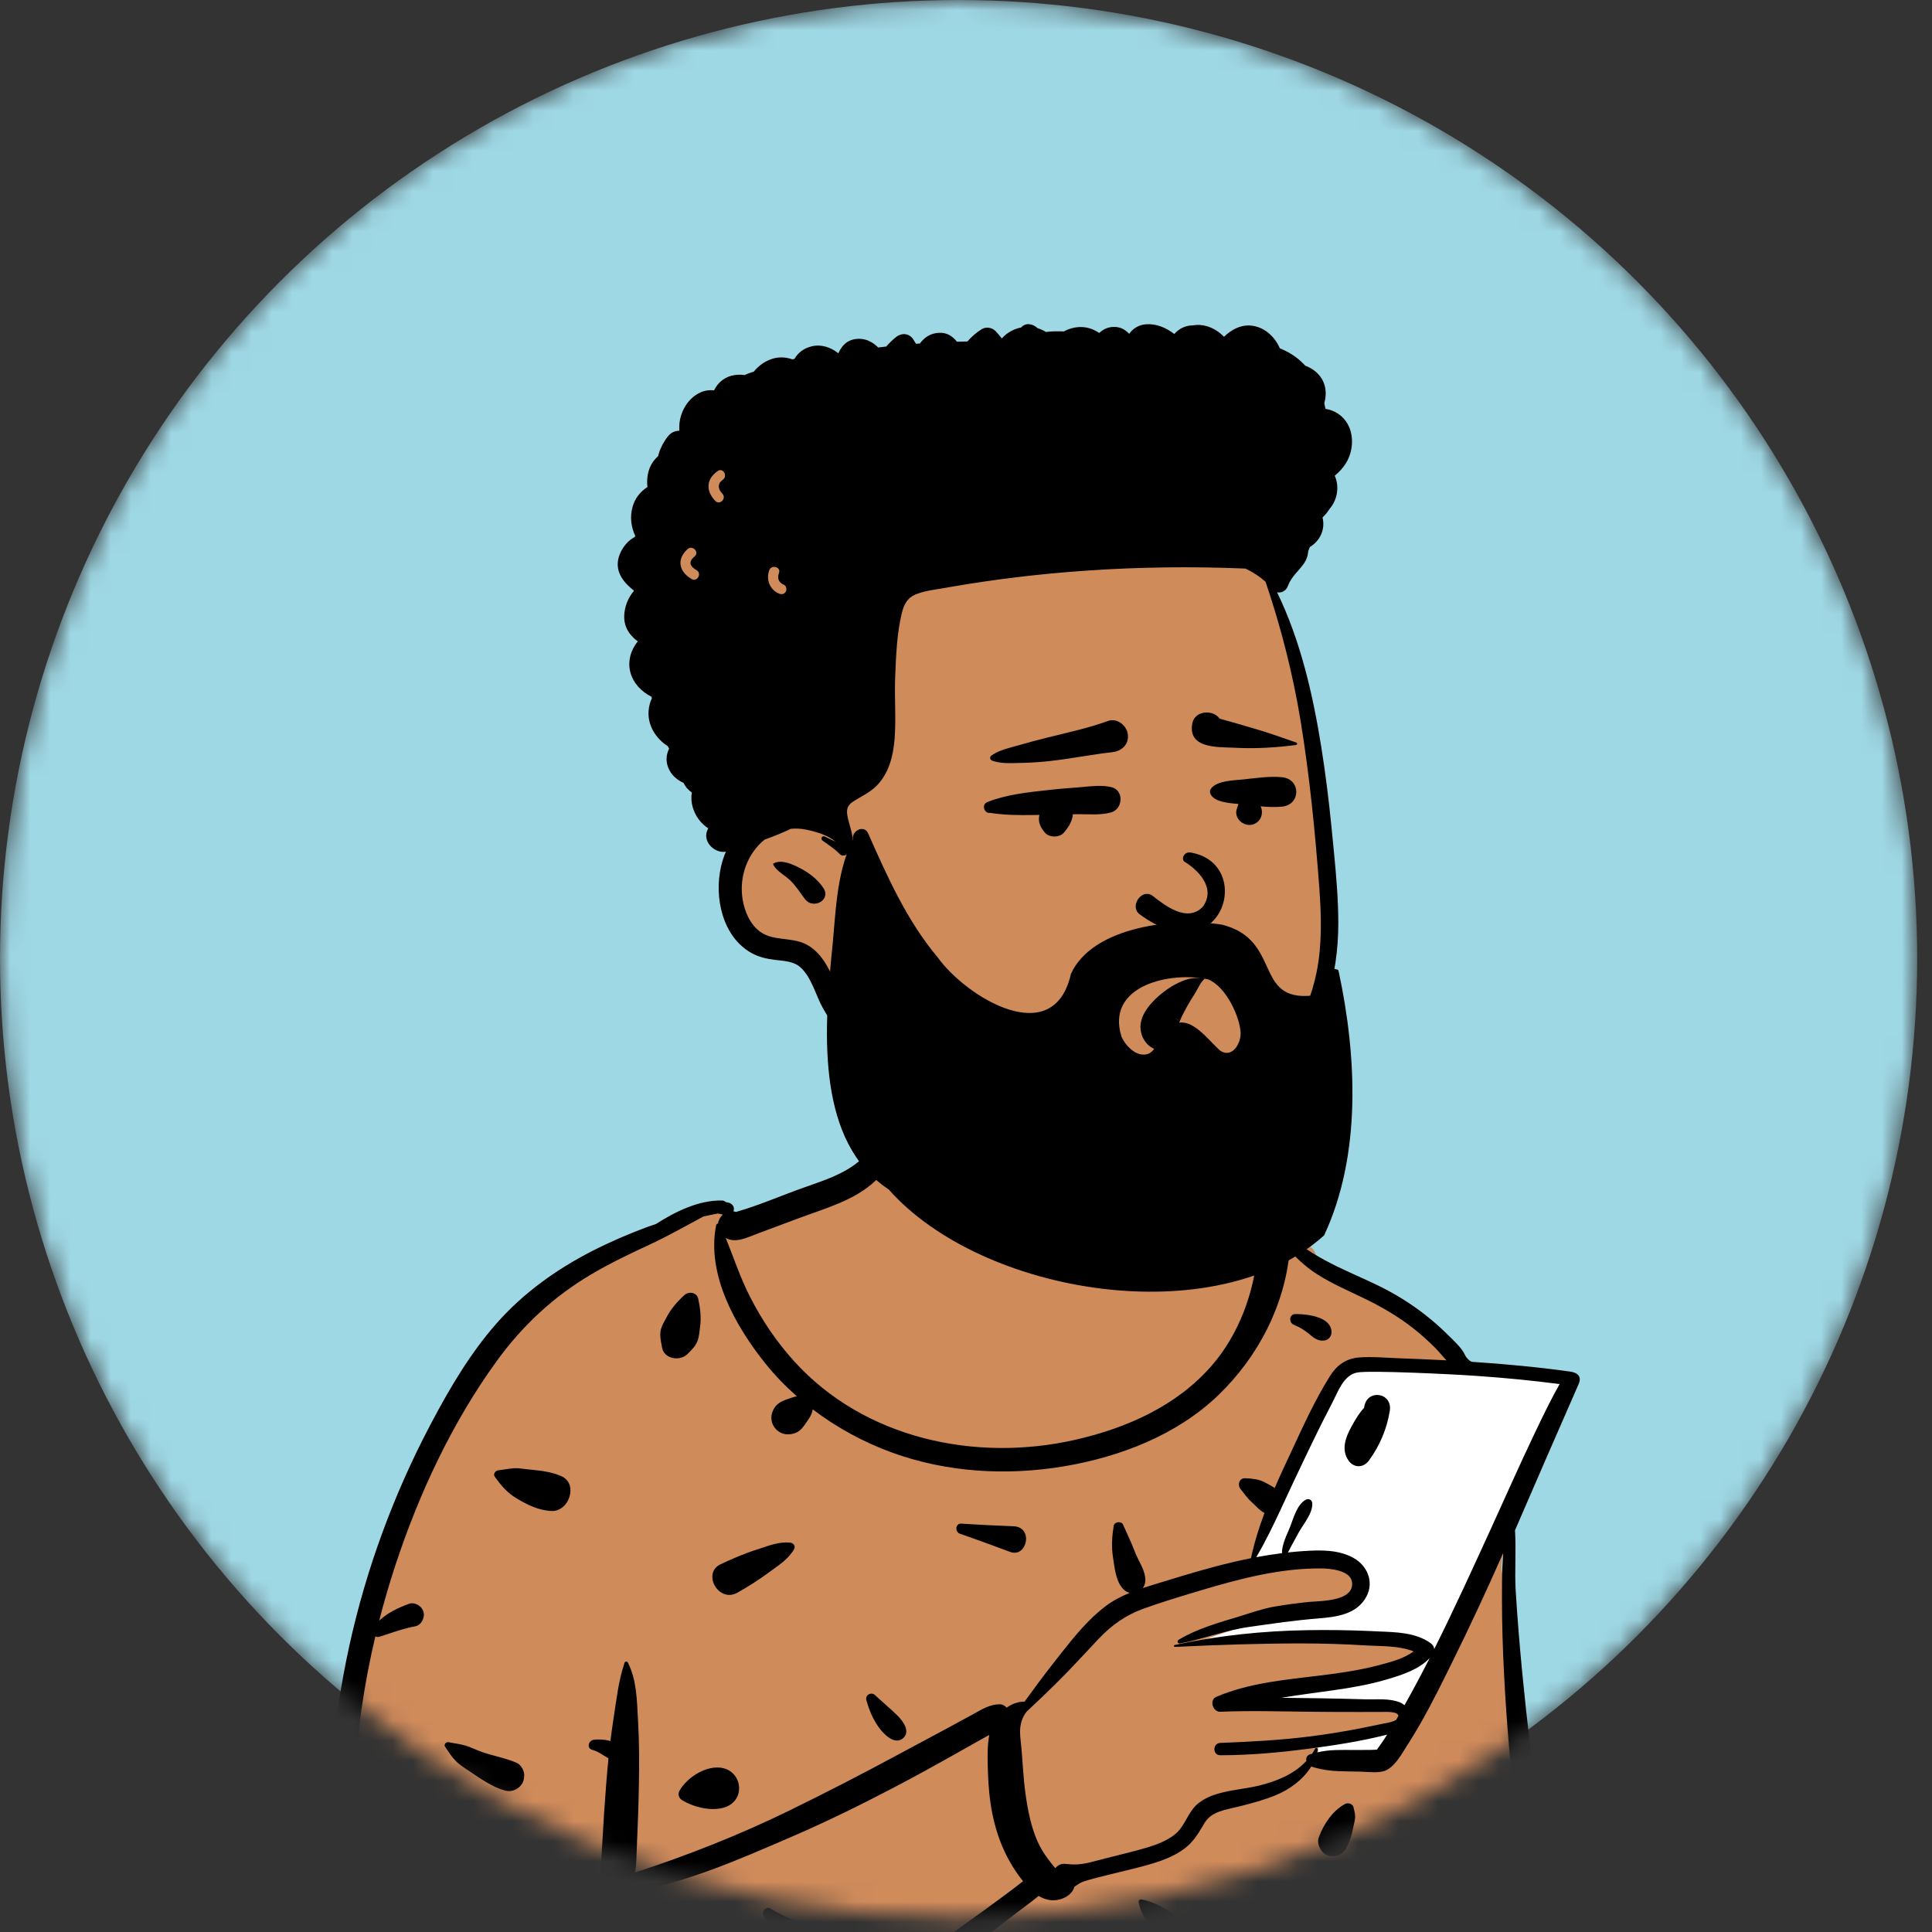
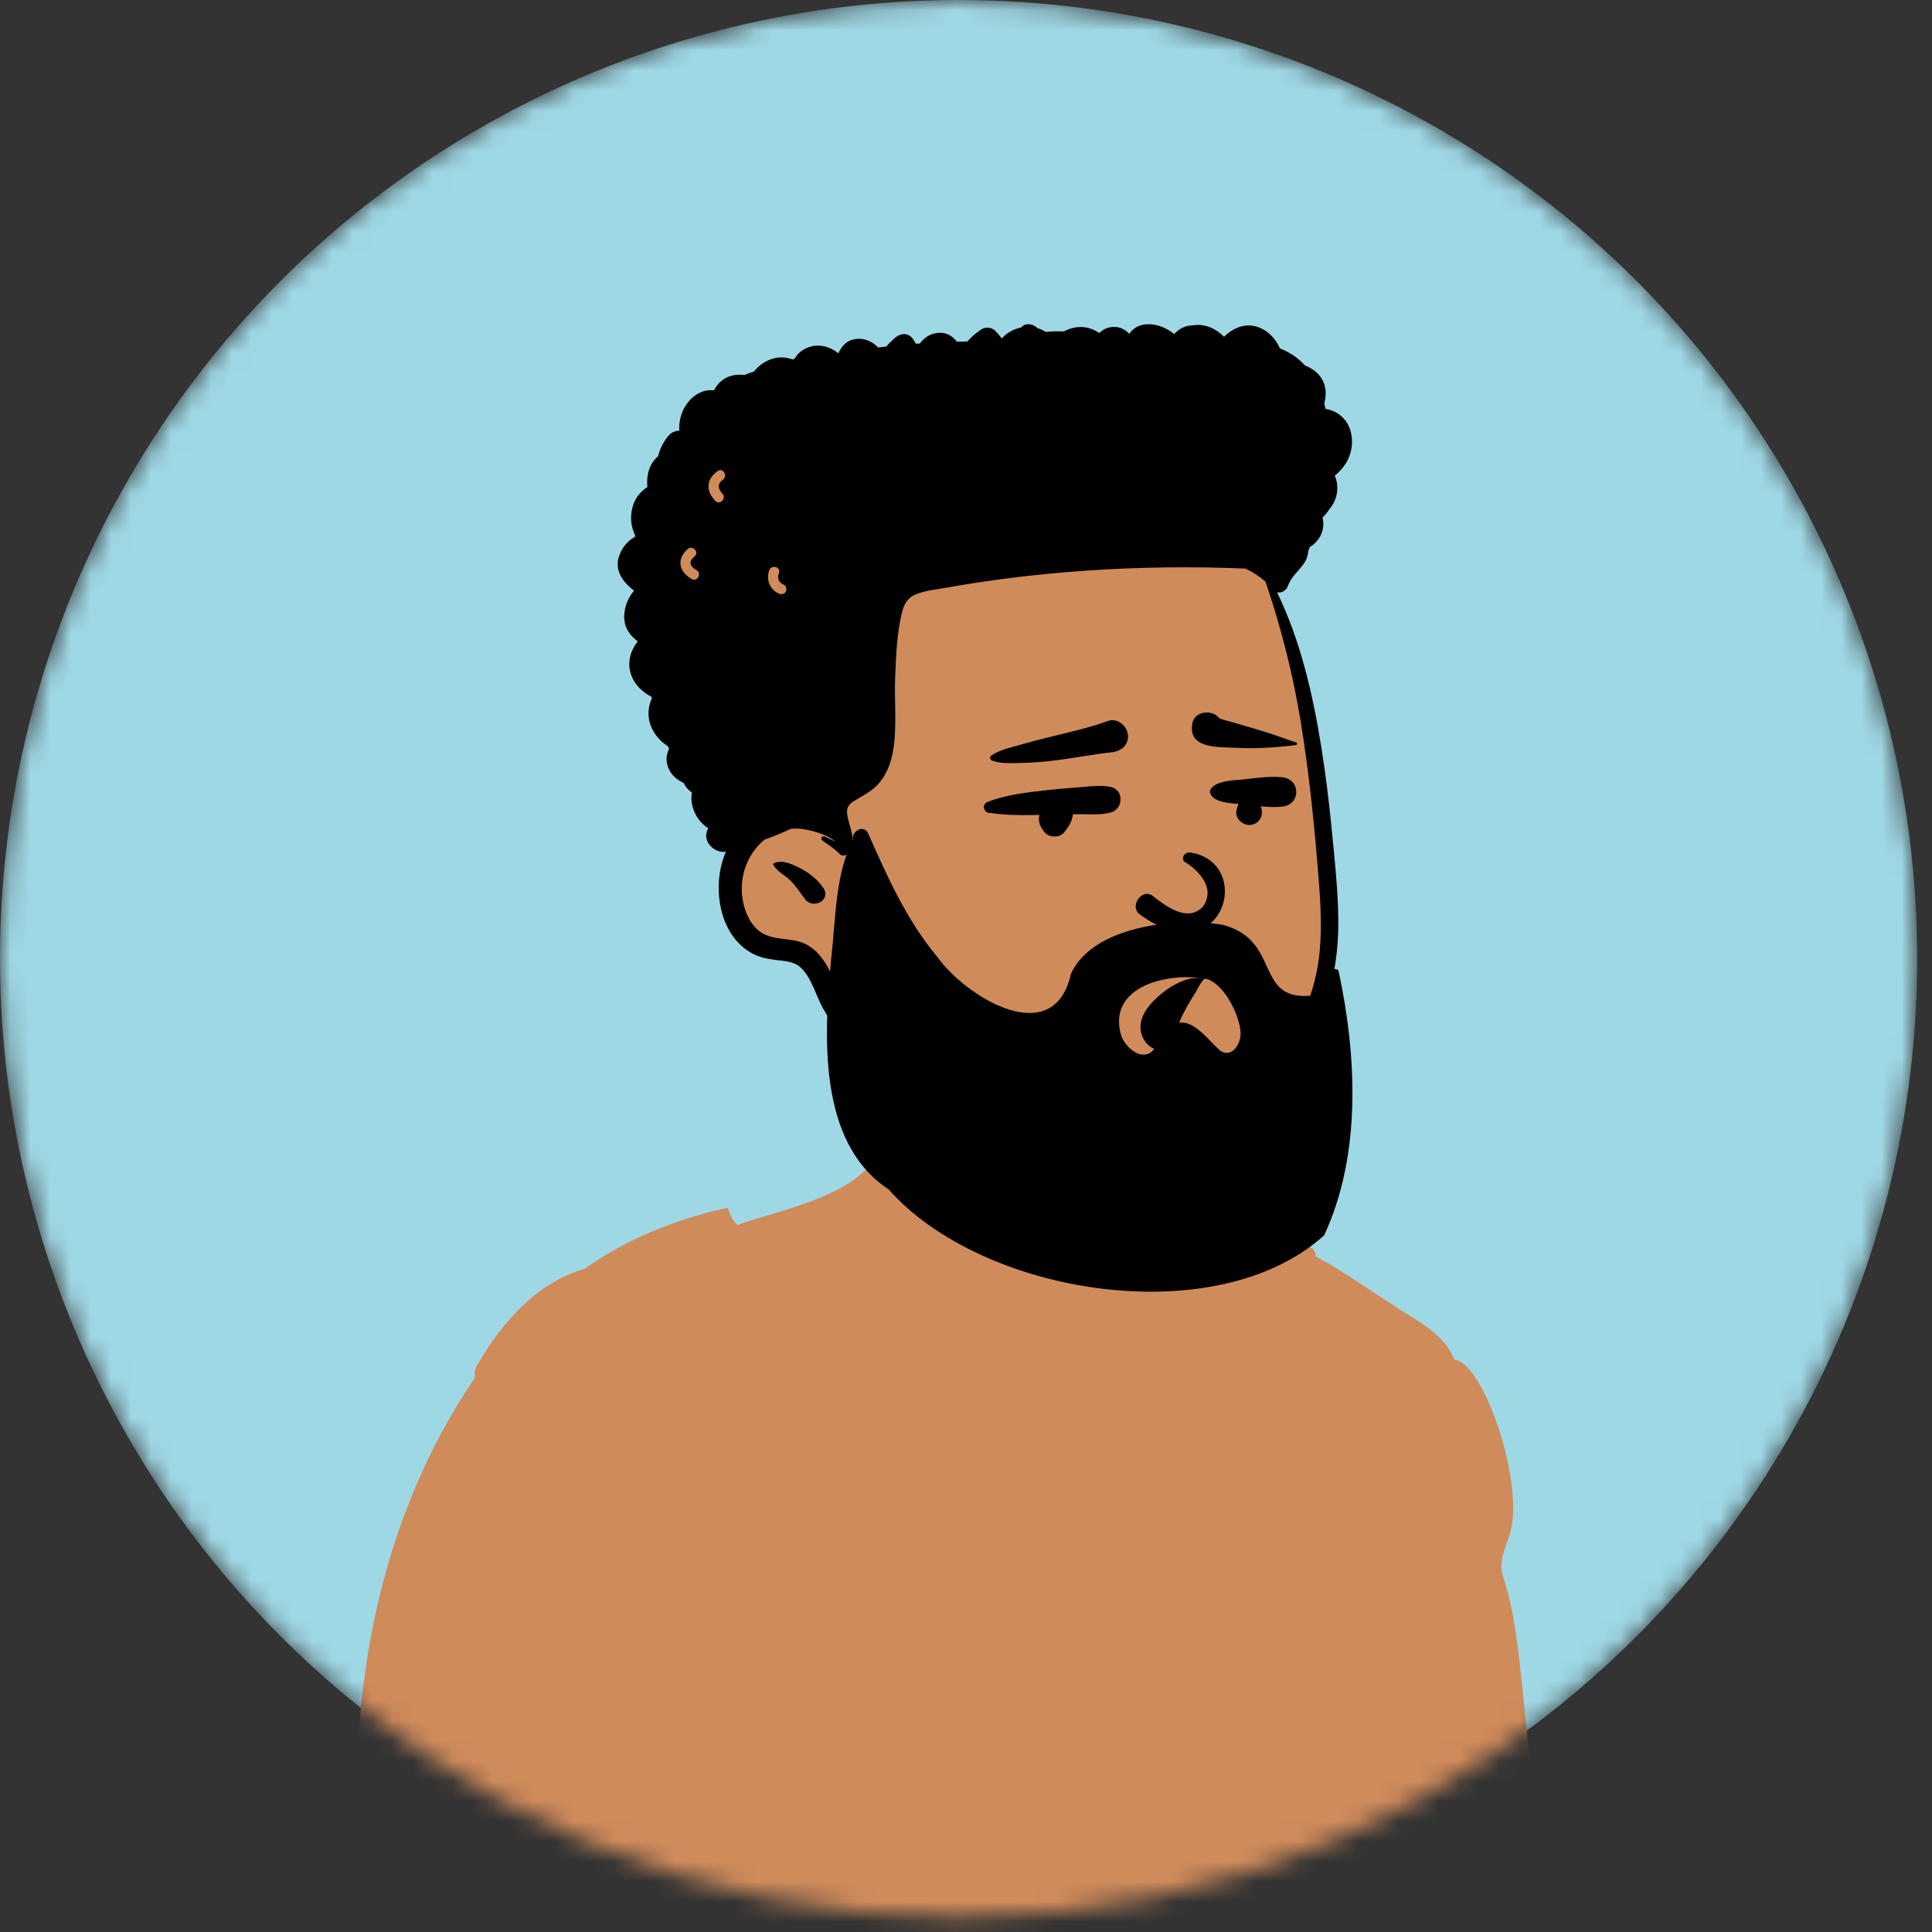
<svg xmlns="http://www.w3.org/2000/svg" width="96" height="96" viewBox="0 0 96 96" fill="none">
  <rect x="0" y="0" width="96" height="96" fill="#333333" stroke="none" />
  <mask id="mask0_163_1490" style="mask-type:alpha" maskUnits="userSpaceOnUse" x="0" y="0" width="96" height="96">
    <circle cx="47.632" cy="47.632" r="47.632" fill="#D9D9D9" />
  </mask>
  <g mask="url(#mask0_163_1490)">
    <circle cx="47.632" cy="47.632" r="47.632" fill="#9FD8E5" />
    <path fill-rule="evenodd" clip-rule="evenodd" d="M74.694 78.348C74.431 77.625 74.816 76.903 75.029 76.203C75.787 73.775 73.713 67.651 72.263 67.562C71.733 66.189 70.317 65.619 69.203 64.829C67.939 64.039 66.709 63.133 65.394 62.441C65.321 61.787 64.528 61.624 64.043 62.092C62.712 61.264 61.116 61.418 59.689 60.875C58.604 59.122 58.523 57.278 58.236 55.586C58.111 54.849 58.244 54.138 57.74 53.48C56.048 51.1 49.363 50.068 46.899 51.478C45.572 50.651 45.54 52.15 45.329 53.075C45.095 53.538 44.968 54.062 45.008 54.614C44.379 55.927 43.847 57.568 42.527 58.548C40.852 59.792 38.275 60.265 36.642 60.875C36.276 60.522 36.164 60.013 36.164 60.013C33.633 60.563 31.177 61.531 29.056 63.041C26.647 63.746 24.951 65.706 23.724 67.808C23.588 68.029 23.557 68.255 23.596 68.463C19.823 73.995 18.023 80.618 17.77 87.308C15.344 88.764 18.923 101.849 19.756 104.566C19.757 104.566 19.758 104.565 19.759 104.565C20.299 105.522 20.913 108.254 22.266 108.043C23.194 109.092 24.673 108.886 25.932 108.967C25.727 109.754 25.828 110.654 26.072 111.432C26.361 112.358 27.777 112.389 27.978 111.38C40.519 113.817 53.386 111.872 66.067 112.238C69.734 112.264 73.4 112.378 77.058 112.639C77.573 112.676 78.096 112.149 78.06 111.636C77.274 103.266 76.535 92.256 75.656 83.968C75.448 82.077 75.282 80.167 74.694 78.348Z" fill="#D08B5B" />
-     <path fill-rule="evenodd" clip-rule="evenodd" d="M62.164 77.666L65.85 69.314C65.85 69.314 66.407 67.895 67.352 67.895C68.298 67.895 76.874 68.164 76.874 68.164C76.874 68.164 78.629 68.388 78.062 69.314C77.495 70.241 69.069 87.481 69.069 87.481H65.495V86.61L69.474 85.498C69.474 85.498 70.198 84.729 69.069 84.729C67.94 84.729 61.371 84.478 61.371 84.478L67.635 83.558L70.733 82.366L70.277 81.74L67.635 81.362L59.029 81.74L61.371 80.947L66.605 79.836C66.605 79.836 67.635 79.111 67.635 78.399C67.635 77.688 64.877 77.415 64.877 77.415L62.164 77.666Z" fill="white" />
-     <path fill-rule="evenodd" clip-rule="evenodd" d="M45.536 51.995C45.572 51.897 45.719 51.91 45.721 52.02C45.779 54.373 45.194 57.249 43.311 58.839C42.345 59.655 41.067 60.028 39.894 60.458L39.762 60.506L37.689 61.279C37.139 61.484 36.546 61.799 36.06 61.509C36.453 62.484 36.783 63.486 37.262 64.425C37.858 65.595 38.578 66.665 39.459 67.638C42.952 71.494 48.479 72.67 53.439 71.54C55.993 70.958 58.478 69.856 60.221 67.845C61.545 66.316 62.306 64.265 62.485 62.241C62.433 62.25 62.378 62.249 62.321 62.237C61.694 62.1 61.06 61.764 60.508 61.434L60.455 61.402C59.923 61.082 59.37 60.715 58.988 60.218C58.61 59.724 58.212 58.114 58.212 58.114C58.104 57.508 58.002 56.303 58.02 55.691C58.021 55.633 58.277 55.599 58.305 55.659C58.541 56.178 58.618 57.32 58.8 57.86L58.837 57.968C59.032 58.533 59.199 59.22 59.604 59.676C60.363 60.533 61.508 60.896 62.53 61.326C62.603 60.357 64.15 60.38 64.13 61.39C64.129 61.445 64.127 61.499 64.125 61.554C64.247 61.621 64.364 61.698 64.474 61.772L64.581 61.844C64.985 62.12 65.393 62.382 65.825 62.615C66.659 63.068 67.543 63.427 68.398 63.838C69.263 64.253 70.072 64.749 70.828 65.341C71.183 65.62 71.523 65.916 71.846 66.231L71.933 66.317C72.24 66.623 72.64 66.966 72.815 67.368C72.853 67.456 73.047 67.663 73.152 67.669C74.776 67.776 76.398 67.927 78.013 68.152C78.43 68.21 78.596 68.426 78.441 68.775C77.91 69.972 75.832 74.756 75.279 76.04C75.343 76.983 75.256 78.093 75.314 79.037C75.399 80.413 75.511 81.789 75.644 83.162C76.122 88.073 76.847 92.96 77.502 97.849C77.829 100.296 78.128 102.746 78.423 105.197C78.572 106.436 78.698 107.676 78.796 108.92C78.836 109.438 78.873 109.957 78.906 110.476L78.933 110.936C78.972 111.515 79.061 112.068 78.702 112.566C78.54 112.791 78.169 112.918 77.955 112.662C77.687 112.34 77.587 112.099 77.561 111.676C77.542 111.352 77.537 111.027 77.522 110.703C77.49 110 77.45 109.298 77.403 108.596C77.31 107.193 77.203 105.79 77.079 104.389C76.645 99.477 75.82 94.602 75.271 89.702C74.994 87.232 74.797 84.757 74.693 82.273C74.641 81.032 74.622 79.792 74.635 78.551C74.639 78.087 74.661 77.625 74.693 77.165C73.871 79.034 73.006 80.885 72.102 82.712L71.888 83.144C71.315 84.299 70.726 85.457 70.038 86.546L69.919 86.731C69.641 87.174 69.26 87.871 68.751 88.01C68.397 88.107 67.964 88.039 67.6 88.032C67.24 88.025 66.879 88.023 66.519 88.009C66.115 87.993 65.729 87.94 65.338 87.834C65.273 87.817 65.212 87.798 65.156 87.774C64.763 88.418 64.094 88.908 63.411 89.194C62.863 89.423 62.289 89.58 61.715 89.725L61.512 89.776C60.895 89.93 60.191 90.003 59.843 90.598L59.762 90.736C59.504 91.175 59.256 91.561 58.828 91.876C58.368 92.215 57.823 92.428 57.28 92.594C56.723 92.763 56.154 92.894 55.589 93.033L55.435 93.071C55.063 93.165 54.686 93.25 54.316 93.352C54.158 93.395 53.997 93.44 53.842 93.493C53.66 93.555 53.528 93.653 53.385 93.759C53.256 94.209 52.705 94.454 52.253 94.422C52.015 94.406 51.802 94.325 51.608 94.207C51.269 94.495 50.896 94.754 50.551 95.021C50.067 95.395 49.582 95.766 49.094 96.135C48.088 96.893 47.074 97.642 46.049 98.376C44.231 99.679 42.373 100.922 40.483 102.119C39.696 102.618 38.902 103.117 38.101 103.603L38.187 103.635L38.356 103.699C38.757 103.849 39.204 104.09 39.281 104.558C39.343 104.929 39.136 105.185 38.77 105.23C38.335 105.284 37.996 104.976 37.725 104.683C37.605 104.553 37.472 104.433 37.357 104.3C37.31 104.245 37.274 104.182 37.243 104.117C36.452 104.583 35.654 105.033 34.842 105.454L34.639 105.559C32.627 106.588 30.668 107.716 28.638 108.716C28.109 108.977 27.464 109.259 26.791 109.452C26.969 110.144 26.967 110.904 26.971 111.607C26.975 112.291 25.888 112.288 25.911 111.607L25.922 111.278C25.942 110.724 25.974 110.15 26.105 109.611C24.123 109.94 22.142 109.225 21.774 109.011C21.367 108.774 20.997 108.395 20.69 108.044C20.032 107.291 19.576 106.39 19.171 105.483C18.303 103.54 17.688 101.464 17.239 99.387C15.582 91.731 16.295 83.536 18.985 76.197C19.657 74.363 20.451 72.57 21.361 70.841L21.474 70.627C22.381 68.918 23.39 67.216 24.671 65.761C26.006 64.246 27.652 63.068 29.444 62.153C30.319 61.707 31.219 61.32 32.139 60.977C32.286 60.922 32.435 60.873 32.584 60.826C33.543 60.214 34.706 59.629 35.87 59.652C35.95 59.654 36.014 59.684 36.061 59.729C36.117 59.739 36.173 59.751 36.23 59.767C36.354 59.803 36.485 59.939 36.467 60.079L36.461 60.125C36.458 60.148 36.453 60.17 36.446 60.191C36.488 60.197 36.529 60.207 36.569 60.221C37.682 59.906 38.778 59.425 39.865 59.037L40.112 58.95C41.022 58.631 41.956 58.318 42.703 57.687C43.445 57.058 44.004 56.245 44.407 55.365C44.905 54.281 45.128 53.107 45.536 51.995ZM67.831 109.152C68.051 108.988 68.312 109.178 68.394 109.381C68.665 110.048 68.531 111.083 68.15 111.673C67.754 112.283 66.807 112.042 66.784 111.303C66.76 110.531 67.208 109.615 67.831 109.152ZM70.108 90.747C70.128 90.66 70.262 90.661 70.282 90.747C70.466 91.529 70.462 92.371 70.516 93.173L70.522 93.262C70.587 94.146 70.641 95.033 70.68 95.919C70.756 97.662 70.847 99.405 70.948 101.146C70.999 102.01 71.053 102.873 71.111 103.737C71.292 103.636 71.478 103.547 71.672 103.469C71.961 103.352 72.243 103.338 72.554 103.342C72.933 103.345 73.218 103.679 73.168 104.05C73.113 104.454 72.757 104.627 72.388 104.57C71.979 104.506 71.568 104.406 71.154 104.365C71.201 105.033 71.248 105.7 71.299 106.367C71.365 107.25 71.452 108.132 71.514 109.015C71.519 109.099 71.526 109.184 71.532 109.268C71.779 109.14 72.04 109.074 72.337 108.994L72.414 108.972C72.844 108.848 73.305 108.677 73.704 108.967C73.971 109.162 74.025 109.482 73.803 109.739C73.467 110.129 72.969 110.053 72.504 110.033L72.254 110.024C72.018 110.015 71.801 110 71.583 109.94C71.623 110.516 71.644 111.093 71.574 111.66C71.536 111.967 71.132 112.047 71.026 111.734C70.747 110.917 70.689 110.036 70.587 109.18C70.492 108.381 70.434 107.576 70.371 106.773L70.353 106.532C70.212 104.766 70.1 102.999 70.018 101.229C69.936 99.46 69.886 97.69 69.867 95.919C69.858 95.115 69.871 94.308 69.903 93.503L69.913 93.262C69.949 92.435 69.924 91.557 70.108 90.747ZM33.259 109.282C33.27 109.169 33.36 109.029 33.495 109.046C33.619 109.062 33.746 109.055 33.869 109.075C34.031 109.102 34.161 109.198 34.312 109.258C34.557 109.356 34.824 109.406 35.075 109.486C35.546 109.637 35.803 110.133 35.608 110.596C35.402 111.084 34.887 111.194 34.441 110.99C34.09 110.829 33.828 110.571 33.592 110.273L33.525 110.188C33.423 110.06 33.308 109.917 33.265 109.762C33.224 109.611 33.244 109.436 33.259 109.282ZM56.152 106.992C56.739 106.909 57.24 107.11 57.783 107.299L57.827 107.314C58.38 107.505 59.187 107.637 59.47 108.203C59.641 108.545 59.508 108.998 59.106 109.099C58.469 109.259 57.898 108.793 57.371 108.479L57.343 108.463C56.835 108.165 56.31 107.915 55.986 107.401C55.899 107.264 55.974 107.017 56.152 106.992ZM35.664 60.299C35.428 60.351 35.193 60.398 34.959 60.443C34.065 60.922 33.198 61.419 32.275 61.846C31.296 62.299 30.321 62.766 29.392 63.314C27.513 64.421 25.965 65.861 24.685 67.625C22.475 70.672 20.831 74.186 19.654 77.752C19.352 78.668 19.081 79.595 18.842 80.529C19.265 80.137 19.766 79.897 20.328 79.69C20.566 79.603 20.863 79.751 20.983 79.957C21.037 80.05 21.068 80.141 21.062 80.25C21.05 80.49 20.894 80.762 20.637 80.81C20.036 80.92 19.453 81.136 18.874 81.325C18.786 81.354 18.711 81.343 18.651 81.309C18.076 83.744 17.717 86.228 17.59 88.728C17.482 90.844 17.548 92.977 17.783 95.09C17.963 95.009 18.139 94.933 18.336 94.887C18.592 94.827 18.844 94.755 19.094 94.673C19.814 94.436 20.143 95.627 19.407 95.808C19.132 95.876 18.857 95.932 18.577 95.973C18.334 96.008 18.118 95.993 17.889 95.955C18.064 97.273 18.304 98.582 18.609 99.873L18.676 100.155C19.072 101.803 19.534 103.466 20.202 105.023C20.53 105.787 20.964 106.512 21.499 107.149C21.762 107.463 22.055 107.731 22.373 107.985C22.638 108.197 23.54 108.656 24.607 108.656C25.674 108.656 25.963 108.555 26.502 108.37C27.567 108.003 28.578 107.418 29.577 106.896L29.68 106.843C30.122 106.614 30.562 106.382 31.001 106.148C30.946 105.7 31.043 105.325 31.276 104.911C31.528 104.464 32.152 104.687 32.199 105.144L32.2 105.162C32.207 105.265 32.224 105.37 32.246 105.475C35.18 103.867 38.052 102.146 40.879 100.353C42.699 99.198 44.501 98.009 46.276 96.784C47.163 96.172 48.042 95.549 48.913 94.914C49.37 94.582 49.824 94.246 50.276 93.908C50.464 93.767 50.648 93.619 50.837 93.477C50.791 93.42 50.747 93.362 50.703 93.306C49.999 92.383 49.542 91.283 49.314 90.148C49.176 89.463 49.11 88.753 49.09 88.055L49.081 87.751C49.067 87.24 49.063 86.704 49.157 86.209C49.029 86.279 48.898 86.348 48.768 86.422C48.299 86.688 47.83 86.953 47.361 87.216C46.42 87.744 45.477 88.266 44.521 88.766C42.815 89.661 41.092 90.512 39.322 91.274L38.461 91.645C36.967 92.288 35.46 92.92 33.906 93.398C33.03 93.667 31.716 94.001 30.827 94.207C30.827 94.207 31.898 95.217 31.123 95.564C30.347 95.911 29.705 94.579 29.68 94.458C29.27 94.544 28.101 94.751 28.101 94.751C26.989 94.966 25.912 95.391 24.918 95.934C24.573 96.123 24.477 95.756 24.843 95.5C25.913 94.752 27.16 94.329 28.448 93.973L28.511 93.956C28.984 93.826 29.455 93.692 29.926 93.552C29.874 93.365 29.844 93.17 29.85 92.956C29.863 92.479 29.905 92 29.931 91.523C29.984 90.522 30.052 89.524 30.131 88.525C30.162 88.14 30.196 87.754 30.235 87.368C29.983 87.233 29.765 87.053 29.484 86.965L29.436 86.951C29.136 86.87 29.237 86.482 29.504 86.449C29.747 86.419 29.988 86.433 30.226 86.484C30.263 86.492 30.298 86.501 30.331 86.511C30.375 86.154 30.424 85.798 30.479 85.444C30.625 84.507 30.729 83.521 31.033 82.622C31.056 82.555 31.154 82.531 31.191 82.601C31.634 83.444 31.649 84.477 31.699 85.415L31.705 85.527C31.764 86.55 31.767 87.583 31.748 88.608C31.729 89.664 31.693 90.718 31.645 91.773C31.626 92.197 31.627 92.638 31.555 93.044C34.188 92.188 36.776 91.163 39.256 89.949C41.005 89.093 42.739 88.202 44.454 87.278C45.313 86.815 46.176 86.359 47.034 85.895C47.335 85.732 47.635 85.569 47.935 85.405L48.386 85.159C48.807 84.929 49.159 84.7 49.65 84.684C49.796 84.679 49.928 84.748 50.021 84.852C50.285 84.664 50.59 84.549 50.91 84.552C51.391 83.887 51.88 83.227 52.389 82.581L52.764 82.103C53.415 81.278 54.103 80.44 54.933 79.812C55.303 79.532 55.71 79.322 56.134 79.148C56.034 79.124 55.937 79.075 55.849 78.994C55.444 78.618 55.388 77.919 55.306 77.395C55.22 76.85 55.253 76.363 55.338 75.821C55.371 75.61 55.72 75.566 55.805 75.76C55.984 76.168 56.174 76.559 56.338 76.972L56.386 77.097C56.561 77.561 56.935 78.05 56.91 78.555C56.904 78.693 56.857 78.813 56.786 78.91C57.142 78.792 57.504 78.686 57.859 78.576C58.98 78.23 60.104 77.893 61.245 77.625C61.549 77.553 61.855 77.487 62.161 77.426C62.322 76.663 62.556 75.914 62.832 75.178C62.571 75.044 62.402 74.82 62.177 74.62C61.966 74.433 61.821 74.205 61.642 73.99C61.478 73.795 61.57 73.442 61.864 73.454L61.947 73.457C62.252 73.471 62.547 73.503 62.823 73.645L62.921 73.696C63.056 73.766 63.204 73.846 63.336 73.941C63.508 73.545 63.686 73.153 63.867 72.765L64.102 72.263C64.71 70.957 65.316 69.6 66.08 68.384C66.419 67.843 66.871 67.506 67.519 67.453C68.187 67.4 68.881 67.469 69.55 67.493C70.325 67.521 71.1 67.554 71.874 67.594C71.676 67.386 71.495 67.155 71.295 66.955C70.964 66.624 70.615 66.311 70.247 66.02C69.52 65.447 68.72 64.974 67.89 64.567C67.059 64.159 66.204 63.804 65.424 63.301C64.93 62.983 64.489 62.582 64.087 62.148C63.834 64.882 62.514 67.422 60.531 69.331C58.472 71.313 55.626 72.402 52.843 72.865C50.003 73.337 47.04 73.164 44.324 72.177C42.923 71.667 41.58 70.94 40.382 70.028C40.369 70.107 40.353 70.186 40.322 70.259C40.28 70.358 40.229 70.443 40.17 70.53L40.066 70.683C40 70.778 39.933 70.874 39.858 70.963C39.677 71.178 39.42 71.273 39.144 71.272C38.615 71.27 38.215 70.751 38.357 70.238C38.446 69.915 38.638 69.721 38.937 69.595C39.031 69.555 39.127 69.522 39.224 69.489L39.297 69.464C39.395 69.431 39.492 69.399 39.593 69.38C39.025 68.879 38.499 68.335 38.028 67.747C36.55 65.904 35.092 63.322 35.586 60.874C35.594 60.833 35.632 60.806 35.673 60.799C35.702 60.627 35.793 60.461 35.918 60.35C35.834 60.327 35.749 60.31 35.664 60.299ZM51.013 102.621C51.306 102.458 51.608 102.845 51.37 103.084L51.015 103.44C50.685 103.771 50.364 104.106 50.082 104.484L50.014 104.576C49.633 105.095 49.227 105.695 48.603 105.889C47.848 106.123 47.123 105.203 47.56 104.532C47.941 103.944 48.677 103.723 49.311 103.48C49.911 103.25 50.452 102.933 51.013 102.621ZM26.66 99.911C26.832 99.686 27.281 99.805 27.163 100.123C26.782 101.159 26.626 102.57 25.662 103.258C25.351 103.479 24.863 103.377 24.607 103.121C24.316 102.83 24.304 102.421 24.471 102.065C24.674 101.632 25.173 101.318 25.523 100.988L25.554 100.958C25.93 100.593 26.337 100.334 26.66 99.911ZM66.945 101.103C67.252 100.97 68.052 100.713 68.289 101.017C68.3 101.029 68.31 101.041 68.317 101.054C68.376 101.155 68.384 101.298 68.317 101.398C68.041 101.814 67.753 102.124 67.36 102.419L67.316 102.452C66.889 102.767 66.487 103.136 65.966 103.278C65.243 103.475 64.739 102.57 65.246 102.042C65.655 101.616 66.279 101.395 66.82 101.158L66.945 101.103ZM37.94 95.188C37.819 94.97 38.066 94.702 38.289 94.839C38.927 95.228 39.67 95.521 40.386 95.731C40.676 95.816 40.938 96.11 40.916 96.427L40.913 96.475C40.904 96.588 40.889 96.699 40.818 96.792C40.568 97.118 40.211 97.244 39.83 97.051C38.981 96.62 38.399 96.019 37.94 95.188ZM56.58 94.527C56.564 94.435 56.631 94.364 56.724 94.382C57.263 94.484 57.761 94.744 58.224 95.044C58.472 95.204 58.712 95.381 58.959 95.543C59.265 95.743 59.38 95.908 59.425 96.276C59.455 96.518 59.228 96.74 59.021 96.806C58.455 96.989 57.807 96.39 57.424 96.001L57.407 95.984C57.005 95.575 56.675 95.091 56.58 94.527ZM72.767 93.891C72.644 93.559 73.067 93.284 73.344 93.447C73.605 93.601 73.888 93.728 74.134 93.904C74.36 94.066 74.566 94.257 74.783 94.432L74.89 94.517C75.287 94.837 75.943 95.627 75.375 96.086C74.834 96.522 74.117 95.965 73.754 95.557L73.728 95.528C73.52 95.287 73.262 95.025 73.111 94.743C72.968 94.478 72.871 94.173 72.767 93.891ZM67.433 68.2C66.755 68.331 66.479 69.168 66.194 69.713C65.52 71 64.901 72.311 64.279 73.623C64.088 74.026 63.901 74.433 63.713 74.839C63.702 74.871 63.687 74.902 63.67 74.933C63.284 75.763 62.887 76.588 62.424 77.375C62.848 77.296 63.275 77.228 63.703 77.175C63.681 76.771 63.958 76.231 64.094 75.892L64.106 75.863C64.276 75.428 64.454 74.742 64.893 74.516C65.039 74.441 65.195 74.536 65.206 74.697C65.24 75.175 64.771 75.724 64.542 76.13C64.404 76.376 64.269 76.623 64.137 76.873C64.088 76.966 64.047 77.058 63.996 77.141C64.217 77.117 64.438 77.096 64.66 77.08L64.805 77.07C65.626 77.016 66.5 77 67.242 77.406C67.931 77.782 68.284 78.585 67.905 79.316C67.433 80.227 66.395 80.348 65.482 80.421C64.341 80.513 63.198 80.68 62.065 80.842C60.894 81.009 59.791 81.441 58.636 81.663C58.529 81.684 58.462 81.544 58.561 81.484C59.471 80.929 60.578 80.624 61.596 80.314L61.678 80.288C62.23 80.119 62.769 79.925 63.34 79.829C63.895 79.735 64.453 79.66 65.012 79.602L65.066 79.597C65.682 79.545 67.252 79.563 67.186 78.651C67.142 78.048 66.161 77.944 65.714 77.936C63.661 77.903 61.594 78.448 59.644 79.032L59.209 79.163C58.41 79.403 57.61 79.651 56.826 79.932C55.938 80.252 55.239 80.75 54.592 81.431C53.875 82.187 53.18 82.959 52.436 83.689C51.967 84.15 51.492 84.602 51.013 85.05C50.905 85.19 50.818 85.343 50.758 85.54C50.657 85.874 50.68 86.185 50.719 86.528C50.815 87.395 50.836 88.27 50.957 89.134C51.069 89.934 51.226 90.764 51.558 91.506C51.69 91.8 51.861 92.089 52.056 92.347L52.213 92.552C52.282 92.641 52.358 92.738 52.439 92.829C52.557 92.685 52.728 92.591 52.927 92.615C53.35 92.664 53.682 92.653 54.096 92.555C54.417 92.48 54.736 92.392 55.055 92.311C55.682 92.151 56.315 92.005 56.936 91.821L57.043 91.789C57.505 91.647 57.968 91.469 58.353 91.171C58.8 90.823 58.938 90.322 59.27 89.889C59.977 88.964 61.506 88.984 62.541 88.73C63.421 88.515 64.268 88.175 64.877 87.537L64.912 87.499C64.885 87.385 64.929 87.256 65.035 87.197L65.058 87.184C65.1 87.161 65.144 87.152 65.188 87.153C65.244 87.07 65.299 86.984 65.348 86.893C65.389 86.817 65.491 86.873 65.477 86.947C65.469 86.991 65.458 87.035 65.448 87.078C66.038 86.926 66.686 86.955 67.284 86.956L68.061 86.953C68.196 86.951 68.396 86.945 68.414 86.936L68.433 86.928C68.481 86.907 68.412 86.942 68.446 86.897C68.483 86.847 68.52 86.797 68.556 86.747C68.685 86.567 68.807 86.381 68.926 86.193C67.625 86.525 66.276 86.731 64.948 86.903C63.522 87.088 62.078 87.216 60.639 87.218C60.243 87.218 60.246 86.619 60.639 86.604C62.162 86.546 63.678 86.466 65.19 86.27C65.973 86.169 66.752 86.042 67.526 85.894C67.825 85.837 68.124 85.776 68.421 85.712L68.644 85.663C68.784 85.632 69.18 85.588 69.373 85.459C69.411 85.393 69.449 85.328 69.486 85.263C69.468 85.035 68.887 85.065 68.751 85.065C68.364 85.064 67.978 85.067 67.592 85.068C66.82 85.07 66.047 85.064 65.275 85.058C63.731 85.045 62.182 84.991 60.64 85.057C60.266 85.073 60.069 84.472 60.439 84.314C62.072 83.617 63.886 83.465 65.63 83.251C66.547 83.138 67.465 83.008 68.361 82.78L68.583 82.723C69.146 82.579 69.768 82.403 70.242 82.058C69.529 81.77 68.643 81.803 67.904 81.762L67.848 81.759C66.813 81.695 65.776 81.663 64.74 81.661C62.619 81.658 60.497 81.733 58.378 81.834C58.325 81.837 58.314 81.753 58.366 81.741C60.543 81.266 62.757 81.037 64.985 81.002C66.023 80.985 67.062 81 68.099 81.046L68.479 81.064C69.363 81.102 70.344 81.112 71.084 81.646C71.197 81.727 71.257 81.831 71.266 81.941C72.258 79.963 73.174 77.943 74.094 75.937C74.809 74.377 75.498 72.804 76.239 71.256L76.479 70.755C76.801 70.087 77.13 69.419 77.496 68.775C76.129 68.592 74.754 68.465 73.379 68.368C72.125 68.279 68.036 68.083 67.433 68.2ZM66.827 89.642C66.983 89.555 67.222 89.626 67.26 89.818C67.289 89.962 67.338 90.121 67.338 90.267C67.338 90.442 67.275 90.633 67.242 90.805C67.165 91.2 67.07 91.52 66.869 91.872C66.744 92.092 66.49 92.242 66.236 92.236C66.034 92.231 65.855 92.177 65.716 92.021C65.551 91.833 65.437 91.558 65.528 91.306C65.766 90.646 66.204 89.988 66.827 89.642ZM33.762 88.983C34.127 88.344 34.992 87.773 35.746 87.829C36.879 87.914 37.11 89.441 36.013 89.805C35.358 90.022 34.456 89.799 33.882 89.441C33.727 89.344 33.671 89.144 33.762 88.983ZM22.118 86.8C22.035 86.679 22.172 86.542 22.295 86.569C22.569 86.629 22.864 86.655 23.132 86.737C23.407 86.82 23.673 86.959 23.945 87.054C24.515 87.254 25.123 87.354 25.675 87.595C25.895 87.692 26.069 88.011 26.048 88.247L26.043 88.302C26.031 88.419 26.011 88.52 25.945 88.627C25.77 88.914 25.422 89.062 25.094 88.974C24.485 88.81 23.89 88.39 23.371 88.041L23.275 87.977C23.048 87.827 22.804 87.671 22.622 87.479C22.431 87.278 22.274 87.027 22.118 86.8ZM43.048 84.475C42.978 84.223 43.292 84.056 43.475 84.226C43.841 84.567 44.224 84.883 44.582 85.233L44.606 85.257C44.862 85.515 45.236 86.012 44.902 86.345C44.475 86.773 43.879 86.139 43.65 85.808C43.359 85.388 43.184 84.966 43.048 84.475ZM71.041 82.387C70.498 82.962 69.662 83.227 68.926 83.446C68.053 83.705 67.154 83.86 66.254 83.988C65.384 84.111 64.521 84.221 63.665 84.362C64.312 84.371 64.96 84.375 65.606 84.387C66.351 84.4 67.095 84.416 67.84 84.438C68.383 84.454 69.019 84.379 69.535 84.581C69.628 84.617 69.714 84.668 69.79 84.729C70.224 83.958 70.639 83.177 71.041 82.387ZM37.569 77.01C38.136 76.831 38.668 76.592 39.269 76.654C39.428 76.67 39.543 76.826 39.456 76.979C39.171 77.48 38.708 77.763 38.253 78.098L38.213 78.127C37.714 78.498 37.179 78.836 36.637 79.141C35.703 79.665 34.867 78.165 35.809 77.725C36.377 77.46 36.973 77.2 37.569 77.01ZM47.767 75.708C48.633 75.766 49.499 75.804 50.367 75.839C51.372 75.88 51.034 77.427 50.194 77.114C49.365 76.805 48.535 76.499 47.699 76.21C47.444 76.123 47.464 75.704 47.75 75.708L47.767 75.708ZM25.542 72.956C25.767 72.94 25.993 72.99 26.218 73.011L26.457 73.034C26.951 73.084 27.413 73.144 27.884 73.345C28.752 73.716 28.285 75.112 27.414 75.08C26.77 75.056 26.219 74.779 25.675 74.457C25.2 74.175 24.908 73.823 24.587 73.381C24.481 73.234 24.629 73.07 24.774 73.055C25.029 73.029 25.287 72.974 25.542 72.956ZM69.058 70.105C68.914 71.002 68.557 71.842 68.02 72.574C67.75 72.942 67.276 72.956 67.008 72.574C66.63 72.034 66.863 71.416 67.148 70.897L67.233 70.745C67.36 70.518 67.557 70.186 67.781 69.956L67.784 69.933C67.904 68.994 69.206 69.181 69.058 70.105ZM34.01 64.35C34.226 64.156 34.624 64.214 34.694 64.531C34.792 64.975 34.852 65.475 34.788 65.925C34.753 66.169 34.74 66.443 34.644 66.67C34.541 66.915 34.342 67.103 34.155 67.287C33.782 67.654 32.996 67.533 32.896 66.954L32.883 66.883C32.833 66.61 32.768 66.317 32.843 66.046C32.899 65.841 33.025 65.632 33.129 65.442L33.15 65.402C33.358 65.014 33.683 64.645 34.01 64.35ZM64.375 65.294L64.453 65.295C65.056 65.307 66.158 65.454 66.164 66.199C66.165 66.375 66.035 66.557 65.861 66.597C65.501 66.681 65.267 66.468 65.011 66.253C64.801 66.077 64.556 65.936 64.301 65.835C64.027 65.726 64.045 65.294 64.375 65.294Z" fill="black" />
    <path fill-rule="evenodd" clip-rule="evenodd" d="M65.344 36.246C65.033 33.761 64.057 31.123 63.031 28.806C60.724 23.909 55.441 23.234 50.705 22.224C46.032 21.542 41.084 20.926 36.481 22.287C33.894 22.923 32.883 26.012 33.291 28.45C33.524 29.969 34.214 31.407 34.802 32.815C35.971 35.706 36.713 38.802 36.714 41.932C36.634 43.978 36.346 46.313 38.691 47.18C40.923 48.292 41.111 51.308 43.906 53.019C45.035 55.313 48.113 55.515 50.328 56.047C51.728 56.316 53.144 56.514 54.564 56.641C58.675 57.169 61.964 55.975 64.115 52.304C65.556 50.07 66.628 47.49 66.363 44.782C66.099 41.931 65.66 39.094 65.344 36.246Z" fill="#D08B5B" />
    <path fill-rule="evenodd" clip-rule="evenodd" d="M50.741 16.271C50.976 16.005 51.337 16.096 51.556 16.307C51.699 16.349 51.838 16.412 51.968 16.495C52.264 16.457 52.574 16.457 52.863 16.468C52.934 16.428 53.009 16.393 53.091 16.363C53.677 16.148 54.195 16.257 54.623 16.545C54.829 16.349 55.089 16.227 55.422 16.245C55.718 16.262 55.93 16.402 56.111 16.586C56.292 16.325 56.584 16.139 56.947 16.113C57.456 16.076 57.945 16.281 58.35 16.597C58.586 16.326 58.908 16.17 59.267 16.168C59.503 16.125 59.752 16.142 59.977 16.21C60.303 16.309 60.59 16.495 60.819 16.735C61.18 16.388 61.623 16.139 62.133 16.175C62.793 16.223 63.34 16.709 63.595 17.308C64.041 17.488 64.454 17.744 64.799 18.109C64.817 18.128 64.835 18.148 64.853 18.168C65.039 18.237 65.214 18.334 65.368 18.463C65.856 18.869 65.965 19.459 65.803 20.035C65.826 20.128 65.845 20.222 65.862 20.316C66.319 20.385 66.734 20.65 66.97 21.08C67.293 21.671 67.23 22.449 66.88 23.013C66.73 23.256 66.539 23.46 66.324 23.639C66.567 24.191 66.45 24.849 66.059 25.296C65.964 25.45 65.847 25.588 65.716 25.714C65.861 26.285 65.603 26.874 65.087 27.179L65.043 27.289C65.036 27.308 65.028 27.326 65.02 27.344C65.015 27.368 65.008 27.39 65.001 27.413C64.989 27.616 64.922 27.815 64.79 28.002C64.52 28.386 64.185 28.636 64.007 29.084L63.989 29.131C63.913 29.343 63.666 29.492 63.456 29.427C64.623 31.83 65.235 34.503 65.655 37.123C65.864 38.431 66.026 39.742 66.157 41.059L66.286 42.37C66.399 43.535 66.499 44.705 66.5 45.874C66.502 48.519 65.747 51.063 64.127 53.168C62.595 55.158 60.426 56.6 57.977 57.168C55.448 57.754 52.482 57.523 50.214 56.183C49.545 55.788 50.131 54.84 50.811 55.157C52.099 55.758 53.408 56.205 54.836 56.304C56.227 56.402 57.622 56.228 58.942 55.772C61.125 55.016 62.983 53.433 64.177 51.461C64.765 50.49 65.191 49.435 65.418 48.321C65.7 46.932 65.658 45.497 65.554 44.091L65.547 43.995C65.342 41.285 65.072 38.559 64.635 35.876C64.249 33.504 63.655 31.179 62.884 28.906C62.582 28.64 62.245 28.419 61.883 28.252C59.236 28.141 56.585 28.174 53.942 28.357C51.688 28.514 49.444 28.78 47.218 29.167L46.98 29.209C46.487 29.297 45.94 29.348 45.475 29.546C45.077 29.718 44.915 30.046 44.815 30.451C44.562 31.473 44.524 32.593 44.481 33.641C44.439 34.666 44.534 35.7 44.452 36.721C44.382 37.576 44.164 38.451 43.532 39.07C43.201 39.393 42.795 39.57 42.413 39.816C42.166 39.975 42.062 40.138 42.093 40.432C42.162 41.075 42.678 41.884 42.099 42.434C41.996 42.531 41.82 42.544 41.719 42.434C41.48 42.174 41.15 41.975 40.866 41.764C40.747 41.677 40.846 41.508 40.98 41.568C41.158 41.648 41.339 41.742 41.524 41.824C41.115 41.487 40.535 41.321 40.051 41.223C39.807 41.174 39.551 41.16 39.298 41.183C39.11 41.273 38.919 41.356 38.727 41.437C38.483 41.539 38.237 41.633 37.99 41.721C37.13 42.423 36.72 43.565 36.899 44.681C36.997 45.298 37.281 45.968 37.816 46.328C38.449 46.754 39.298 46.571 39.982 46.888C40.623 47.184 41.013 47.782 41.305 48.401L41.427 48.659C41.698 49.229 41.977 49.785 42.347 50.304C42.776 50.906 43.3 51.446 43.873 51.91C44.15 52.135 44.446 52.337 44.752 52.521L44.836 52.57C45.145 52.752 45.367 52.926 45.388 53.311C45.395 53.445 45.31 53.568 45.201 53.637C44.733 53.935 44.267 53.563 43.877 53.303C43.456 53.022 43.053 52.707 42.681 52.363C41.973 51.71 41.361 50.935 40.889 50.094C40.53 49.453 40.326 48.551 39.759 48.054C39.412 47.752 38.923 47.749 38.49 47.694C38.088 47.642 37.707 47.558 37.349 47.359C35.892 46.548 35.48 44.584 35.826 43.066C35.884 42.81 35.966 42.561 36.068 42.321C35.525 42.412 34.916 41.85 35.136 41.283C35.153 41.24 35.172 41.2 35.191 41.158C34.833 40.923 34.551 40.566 34.417 40.098C34.349 39.856 34.339 39.612 34.375 39.377C34.202 39.26 34.058 39.1 33.966 38.903C33.678 38.769 33.423 38.57 33.271 38.285C33.06 37.891 33.087 37.529 33.248 37.202C33.225 37.161 33.203 37.119 33.182 37.076C32.592 36.701 32.181 36.055 32.227 35.339C32.242 35.102 32.301 34.888 32.392 34.695C32.384 34.67 32.376 34.645 32.37 34.621C31.876 34.369 31.468 33.956 31.322 33.404C31.176 32.848 31.348 32.295 31.691 31.868C31.189 31.5 30.887 30.986 31.07 30.208C31.145 29.892 31.294 29.604 31.497 29.362C31.496 29.354 31.494 29.347 31.493 29.339L31.446 29.302C30.826 28.812 30.47 28.187 30.85 27.419C31.021 27.073 31.264 26.832 31.55 26.674L31.565 26.628V26.628C31.36 26.188 31.29 25.699 31.432 25.185C31.547 24.761 31.821 24.424 32.171 24.2C32.147 24.01 32.151 23.808 32.188 23.589C32.251 23.219 32.434 22.896 32.702 22.667C32.712 22.619 32.724 22.571 32.739 22.523C32.829 22.23 32.998 21.912 33.194 21.677C33.355 21.481 33.536 21.41 33.757 21.402C33.744 21.222 33.753 21.039 33.79 20.854C33.903 20.281 34.266 19.744 34.804 19.5C35.025 19.4 35.258 19.37 35.482 19.395C35.673 18.992 36.045 18.7 36.503 18.637C36.681 18.612 36.847 18.614 36.999 18.636C37.085 18.596 37.175 18.56 37.268 18.527C37.33 18.505 37.393 18.485 37.456 18.465C37.668 18.202 37.946 17.991 38.272 17.864C38.648 17.718 39.03 17.733 39.369 17.856L39.477 17.833V17.833C39.646 17.54 39.915 17.312 40.33 17.209C40.8 17.093 41.283 17.255 41.653 17.552C41.654 17.552 41.656 17.552 41.658 17.551C41.852 17.117 42.182 16.815 42.737 16.836C43.083 16.849 43.395 17.021 43.636 17.266C43.77 17.25 43.904 17.234 44.038 17.219C44.181 17.052 44.339 16.896 44.514 16.756C44.8 16.526 45.172 16.545 45.383 16.869C45.429 16.939 45.472 17.01 45.514 17.082L45.708 17.068V17.068C45.935 16.76 46.246 16.552 46.671 16.536C47.061 16.52 47.339 16.711 47.55 16.979C47.723 16.974 47.896 16.971 48.069 16.968C48.271 16.734 48.508 16.528 48.78 16.357C48.987 16.226 49.294 16.271 49.462 16.445C49.575 16.564 49.681 16.688 49.779 16.816C50.033 16.531 50.375 16.343 50.741 16.271ZM38.425 42.911C38.816 42.688 39.341 42.929 39.719 43.119C40.181 43.35 40.638 43.698 40.92 44.134C41.304 44.728 40.401 45.208 39.997 44.675C39.749 44.347 39.55 44.017 39.249 43.73C38.974 43.466 38.575 43.29 38.416 42.943C38.411 42.931 38.412 42.918 38.425 42.911ZM38.699 28.494L38.707 28.473C38.818 28.169 38.333 28.037 38.223 28.339C38.056 28.798 38.248 29.296 38.7 29.493C38.825 29.548 38.968 29.529 39.043 29.403C39.106 29.297 39.077 29.113 38.953 29.059C38.699 28.948 38.614 28.751 38.699 28.494V28.494ZM34.521 27.642C34.764 27.427 34.408 27.072 34.166 27.286C33.941 27.486 33.773 27.757 33.817 28.068C33.861 28.386 34.1 28.61 34.361 28.769C34.639 28.937 34.891 28.502 34.615 28.334L34.584 28.315C34.468 28.243 34.332 28.143 34.312 28.001C34.291 27.85 34.419 27.732 34.521 27.642ZM35.899 23.852L35.916 23.84C36.177 23.653 35.927 23.216 35.663 23.405C35.421 23.578 35.227 23.803 35.207 24.113C35.187 24.415 35.34 24.676 35.54 24.888C35.762 25.123 36.117 24.767 35.895 24.532C35.678 24.302 35.636 24.052 35.899 23.852V23.852Z" fill="black" />
    <path fill-rule="evenodd" clip-rule="evenodd" d="M59.769 48.557C59.827 48.541 59.879 48.62 59.83 48.662C59.633 48.837 59.508 49.164 59.363 49.387C59.226 49.598 59.094 49.808 58.974 50.029C58.839 50.278 58.708 50.525 58.603 50.788L58.582 50.841V50.841C58.614 50.916 58.638 50.99 58.657 51.039L58.662 51.053C58.841 51.511 58.464 52.021 58.039 52.15C57.312 52.369 56.688 51.772 56.67 51.061C56.657 50.502 57.035 50.004 57.42 49.634C57.757 49.311 58.134 49.036 58.556 48.834C58.742 48.745 58.935 48.671 59.137 48.628C59.344 48.584 59.567 48.612 59.769 48.557ZM58.398 50.583C58.451 50.608 58.497 50.67 58.535 50.742C58.516 50.681 58.477 50.62 58.398 50.583ZM58.853 42.815C59.486 43.2 60.451 44.098 59.77 45.053C58.968 45.895 57.814 44.929 57.245 44.493C56.717 44.155 56.125 45.025 56.614 45.42C60.725 48.465 62.393 42.916 59.173 42.363C58.819 42.302 58.687 42.696 58.853 42.815ZM53.648 39.118L53.76 39.108C54.245 39.066 54.736 39 55.215 39.11C55.858 39.258 55.811 40.194 55.215 40.366C54.69 40.517 54.108 40.452 53.566 40.457C53.481 40.458 53.395 40.46 53.31 40.461C53.294 40.664 53.227 40.839 53.125 41.014C53.052 41.139 52.959 41.258 52.868 41.369C52.65 41.634 52.136 41.628 51.917 41.369C51.754 41.178 51.625 40.958 51.623 40.699C51.622 40.632 51.63 40.562 51.646 40.492L51.35 40.498C50.626 40.509 49.897 40.504 49.185 40.389C48.933 40.441 48.726 39.984 49.075 39.848C50.024 39.476 51.084 39.367 52.091 39.256C52.608 39.198 53.129 39.159 53.648 39.118ZM61.733 38.734L61.759 38.731C62.387 38.667 63.079 38.556 63.708 38.62C64.648 38.715 64.646 39.986 63.708 40.081C63.364 40.116 63.001 40.099 62.639 40.066C62.824 40.458 62.605 40.927 62.159 40.987C61.745 41.042 61.316 40.64 61.452 40.208L61.458 40.189C61.485 40.114 61.509 40.03 61.537 39.948L61.387 39.935C60.939 39.895 60.318 39.815 60.153 39.461C60.103 39.354 60.114 39.255 60.191 39.164C60.505 38.79 61.279 38.778 61.733 38.734V38.734ZM55.055 35.825C55.509 35.66 55.981 36.046 56.041 36.482C56.108 36.984 55.746 37.315 55.288 37.374L55.265 37.377C54.252 37.489 53.247 37.693 52.233 37.808C51.772 37.861 51.308 37.895 50.845 37.907L50.513 37.915C50.107 37.925 49.672 37.934 49.297 37.794L49.298 37.792V37.792C49.199 37.763 49.153 37.619 49.264 37.541C49.663 37.259 50.201 37.152 50.666 37.018C51.133 36.883 51.603 36.758 52.075 36.642C53.066 36.396 54.095 36.174 55.055 35.825ZM59.246 35.942C59.367 35.307 60.266 35.239 60.597 35.701C60.81 35.775 61.123 35.851 61.317 35.909C61.655 36.009 61.993 36.108 62.332 36.205C63.034 36.405 63.719 36.659 64.409 36.895C64.48 36.919 64.461 37.01 64.392 37.019C63.429 37.144 62.482 37.202 61.513 37.162L61.315 37.153C60.461 37.12 59.011 37.183 59.246 35.942Z" fill="black" />
    <path fill-rule="evenodd" clip-rule="evenodd" d="M60.629 52.206C59.848 51.51 58.972 50.111 57.85 51.218C57.573 51.531 57.461 52.232 57.036 52.37C56.473 52.553 55.914 51.956 55.722 51.498C54.937 48.953 58.185 48.255 60.035 48.666C60.939 49.038 61.605 50.533 61.645 51.313C61.671 51.837 61.228 52.608 60.629 52.206M66.521 48.284C66.513 48.25 66.502 48.219 66.49 48.191C66.144 48.061 65.871 48.194 65.702 48.443C65.708 48.505 65.726 48.567 65.738 48.629C65.607 48.903 65.49 49.243 65.313 49.48C65.278 49.483 65.242 49.48 65.207 49.469C62.28 49.775 63.709 46.711 60.739 45.95C58.444 45.571 54.295 46.005 53.212 48.395C52.358 52.213 48.016 49.553 46.59 47.567C45.069 45.76 44.085 43.552 43.137 41.41C42.936 40.956 42.311 41.28 42.379 41.715C41.502 43.475 41.532 45.588 41.314 47.515C40.945 51.36 40.585 56.753 44.157 59.101C48.809 64.362 60.429 66.219 65.796 61.384C67.653 57.389 67.424 52.514 66.521 48.284" fill="black" />
  </g>
</svg>